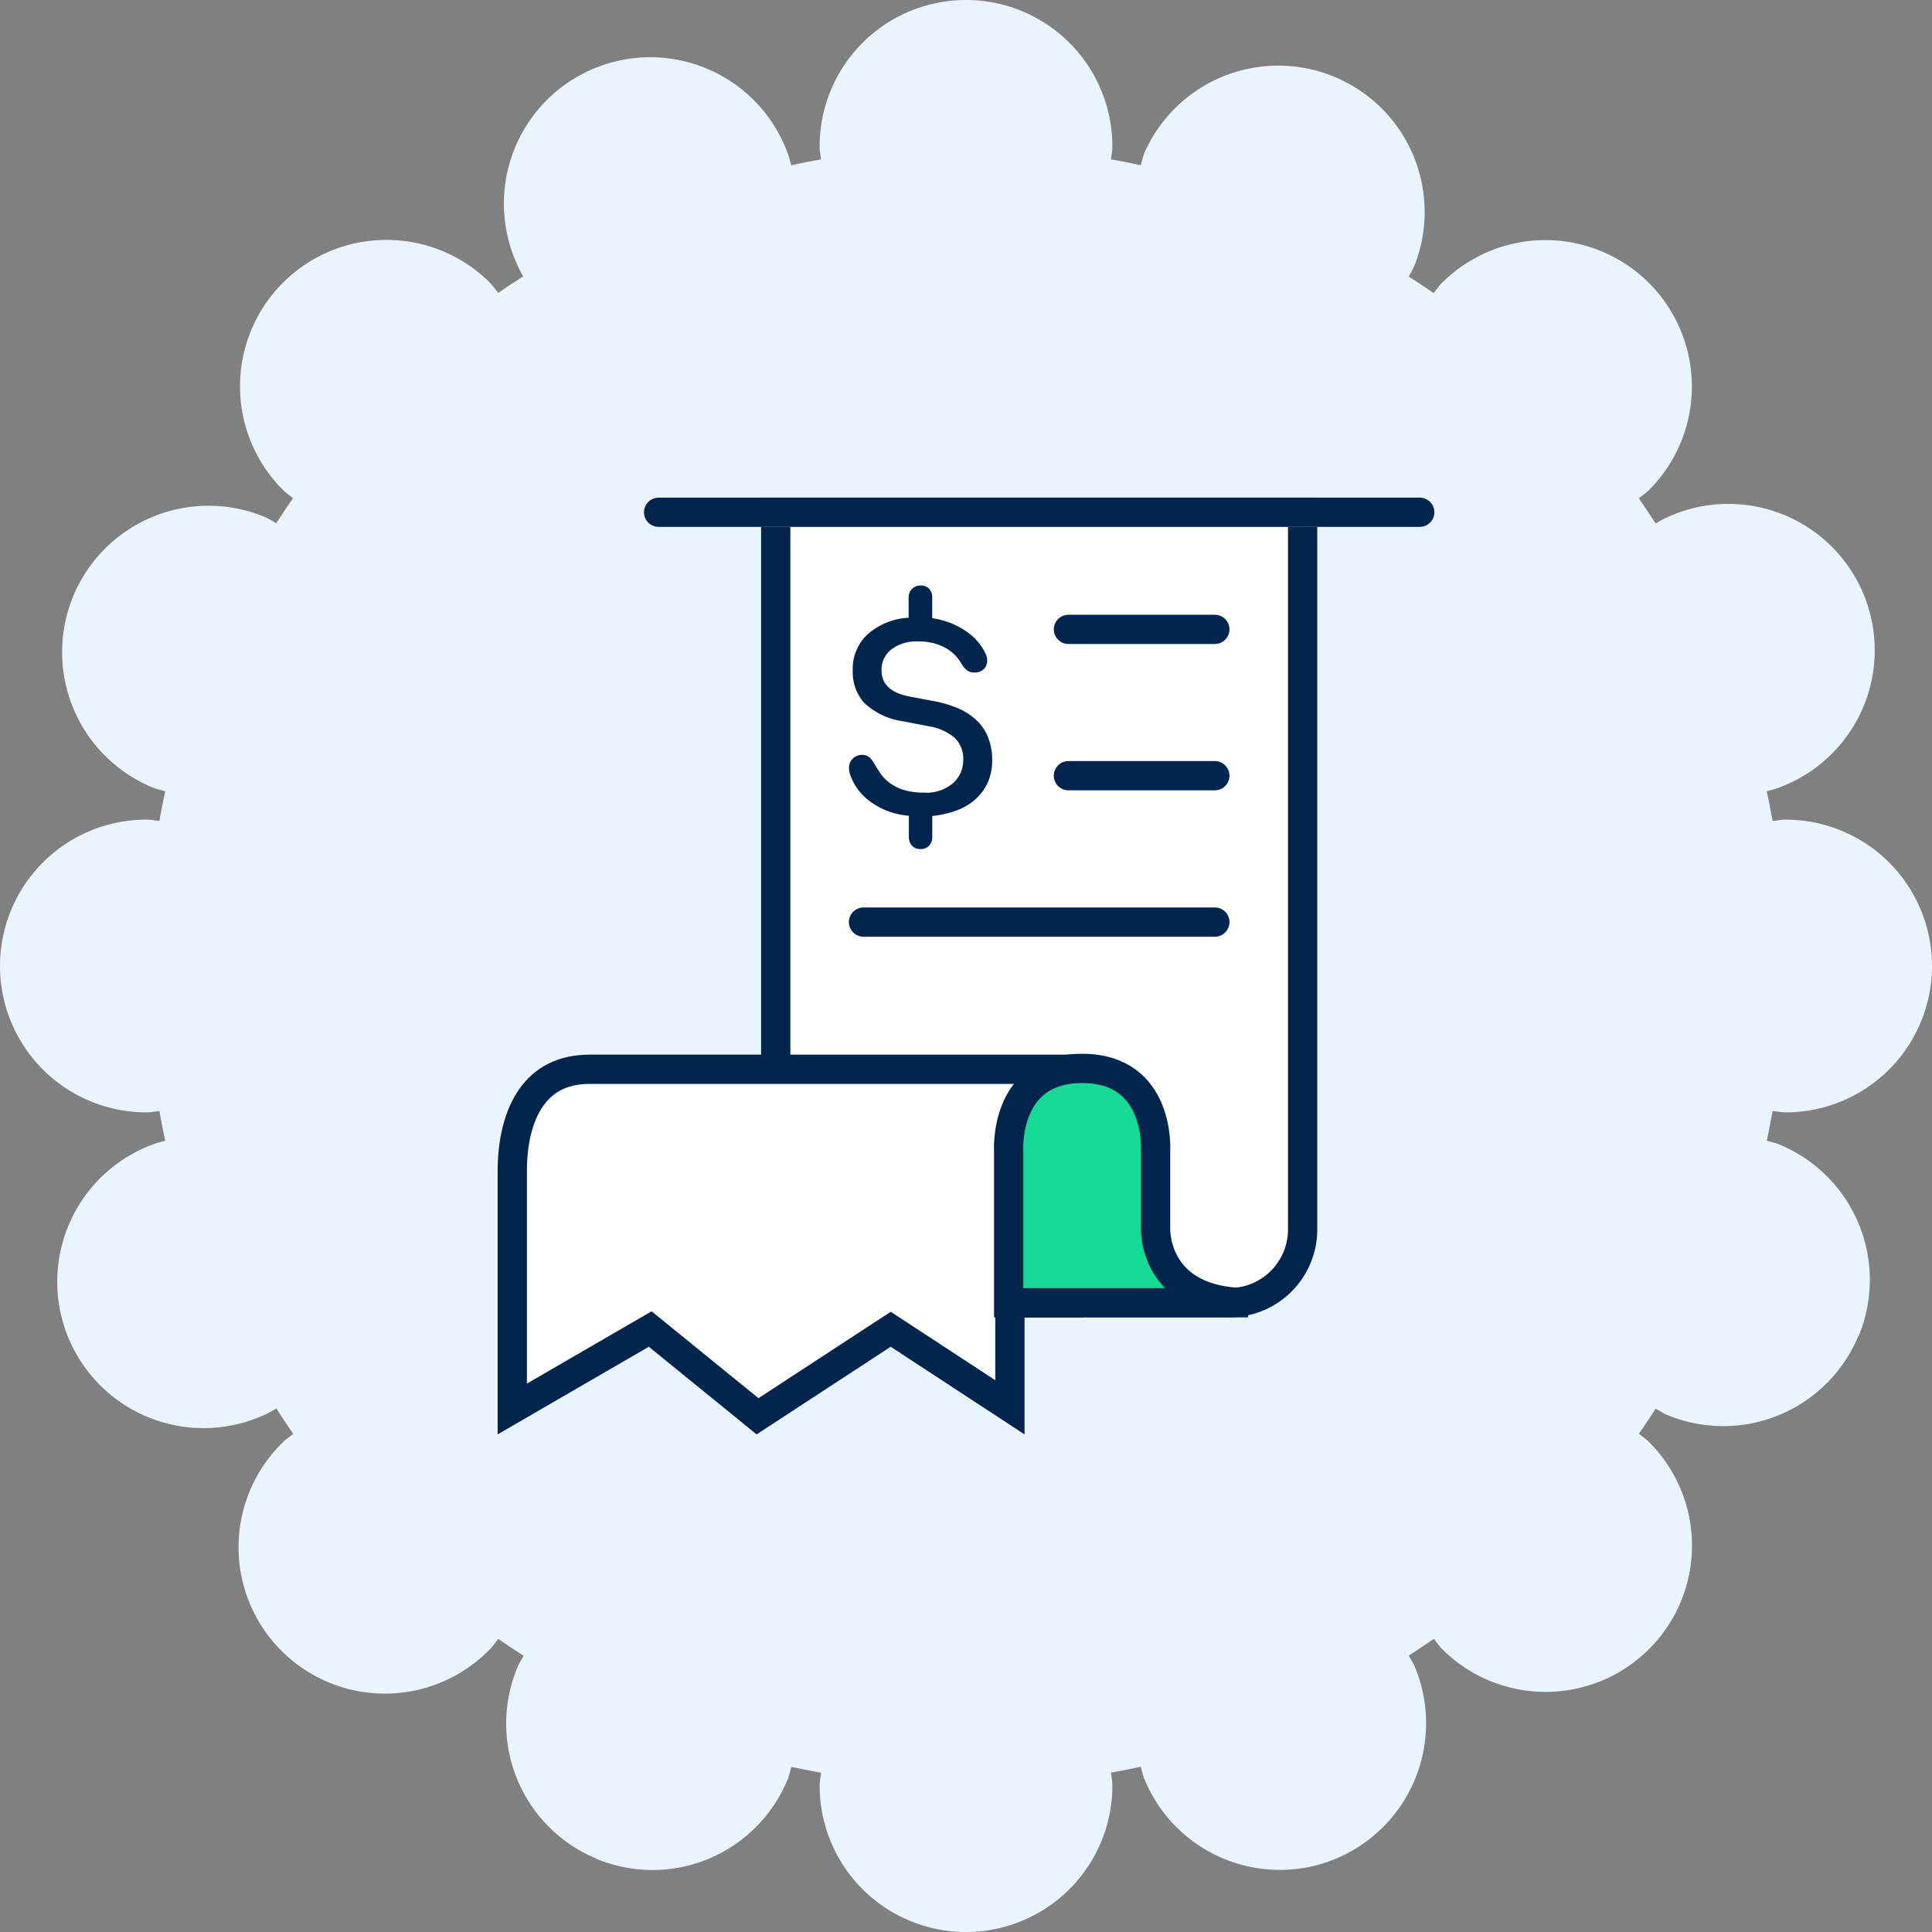
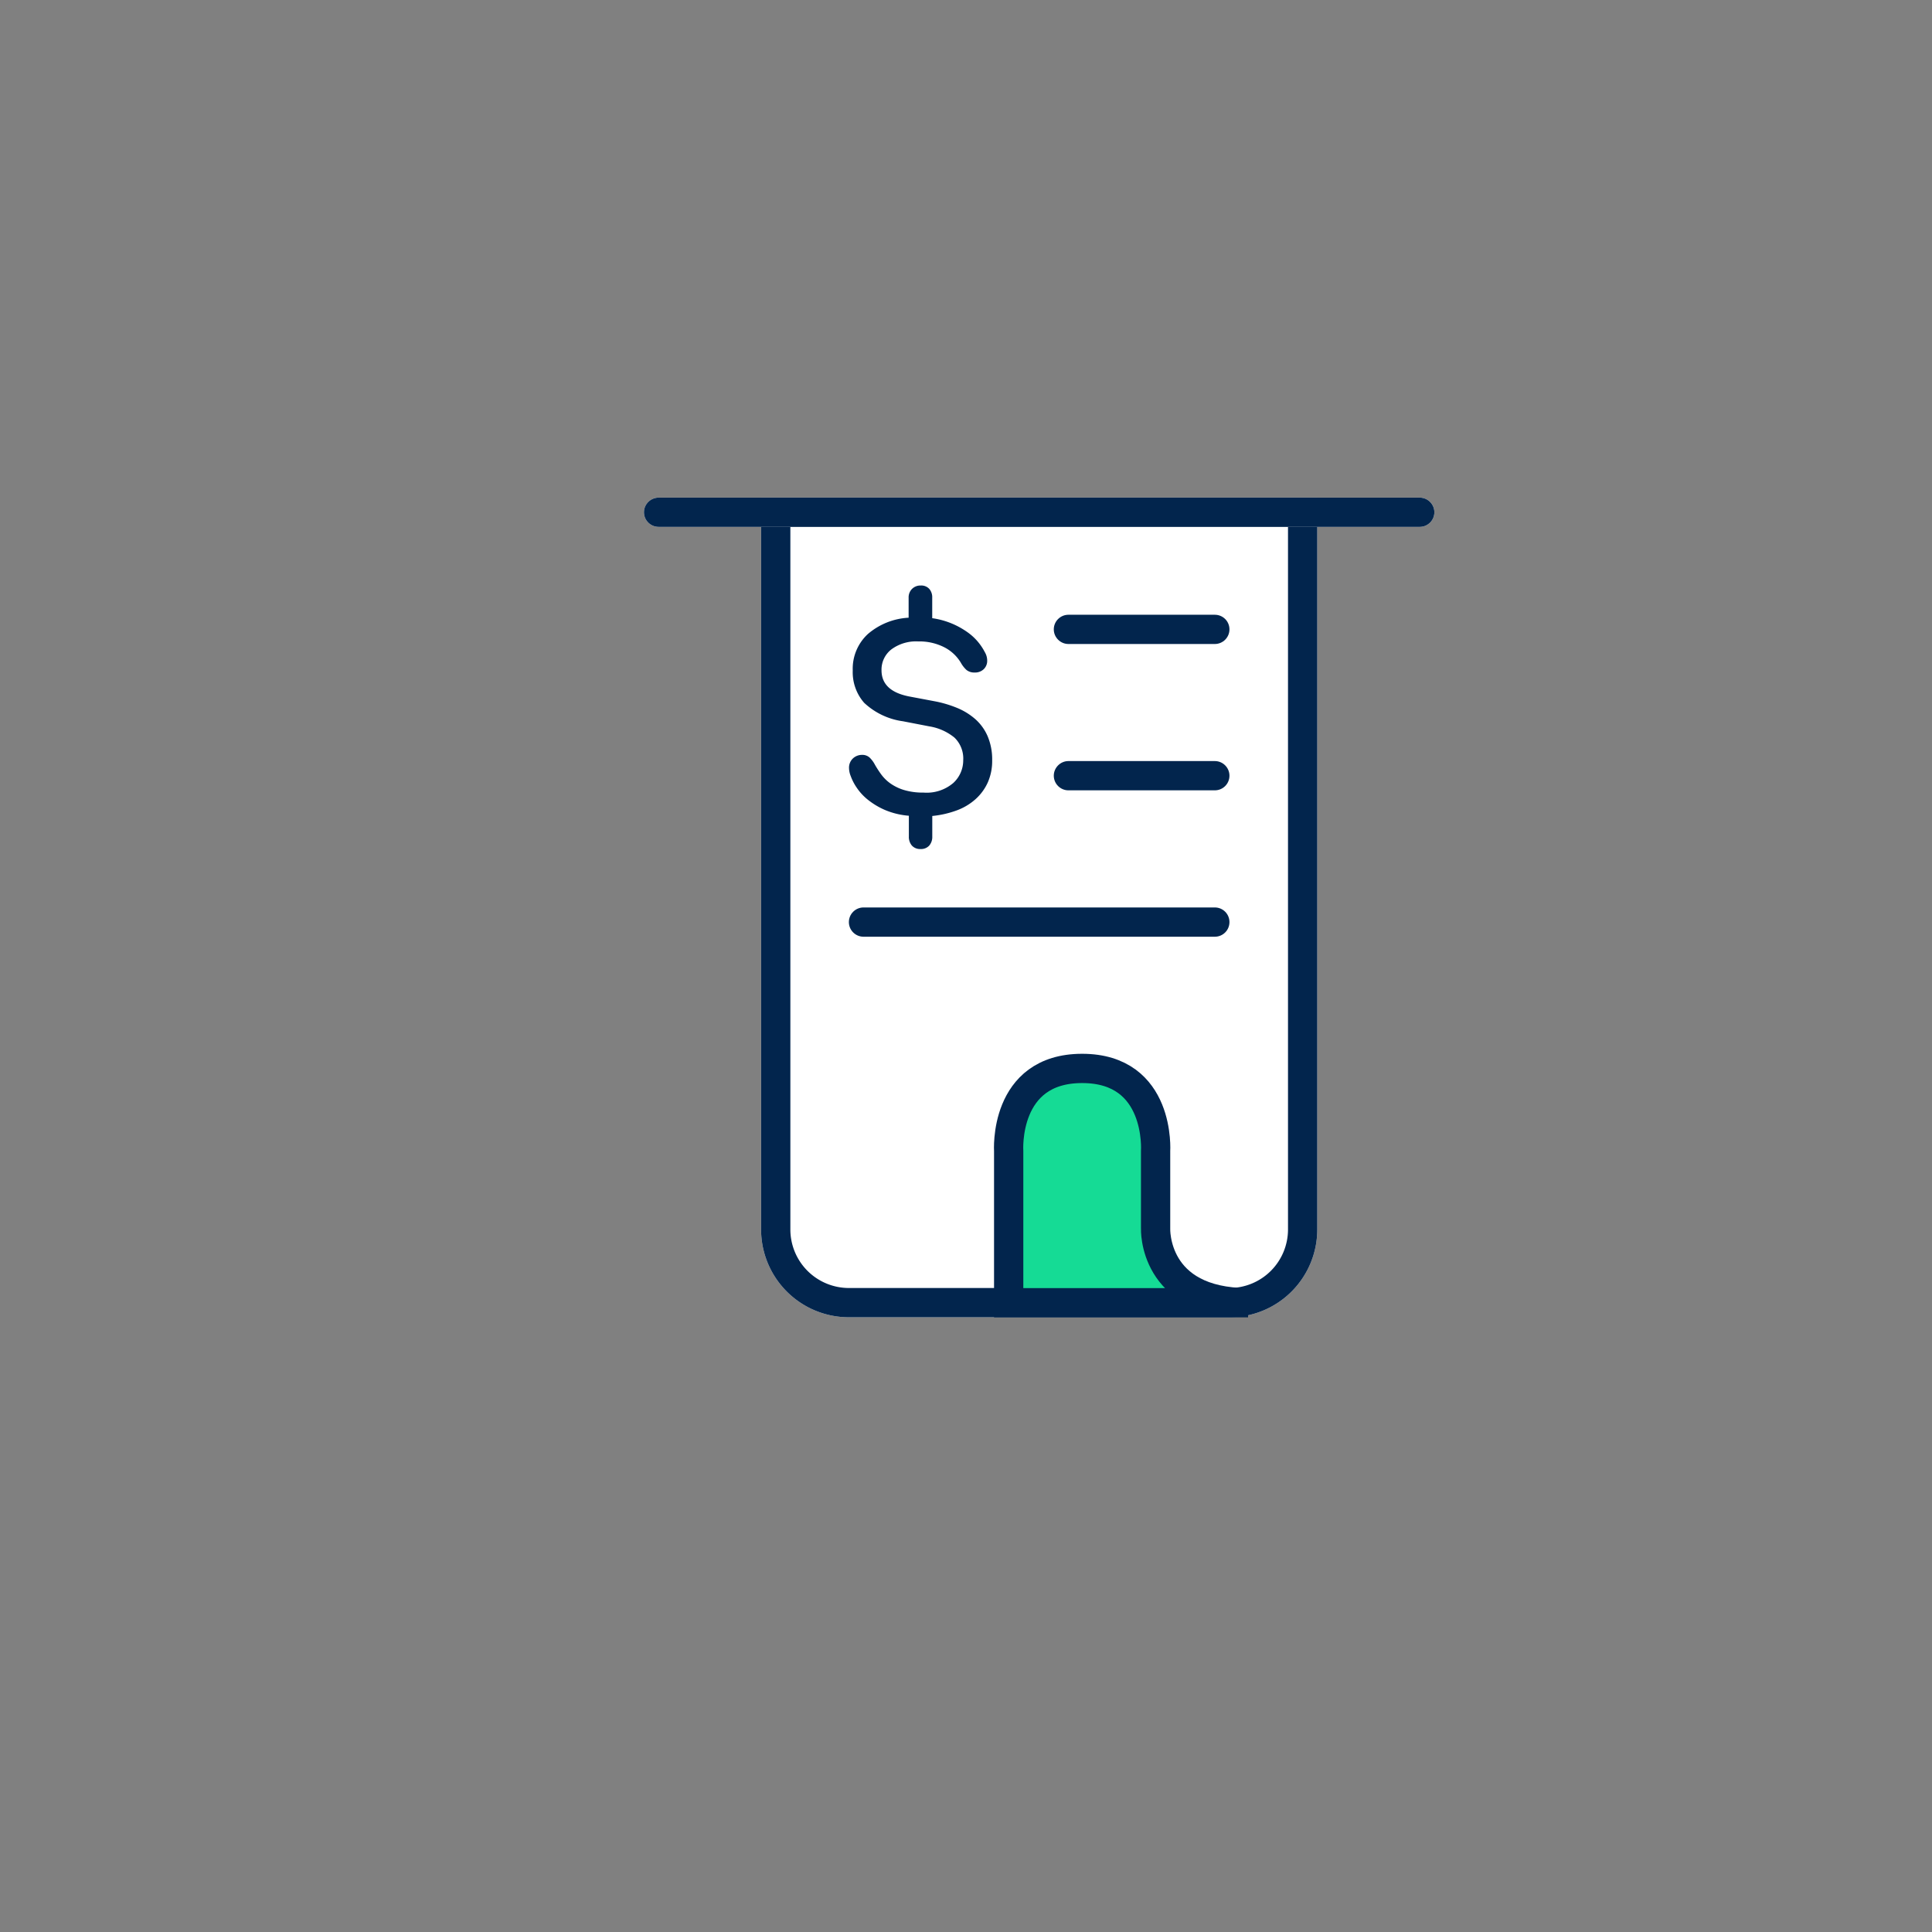
<svg xmlns="http://www.w3.org/2000/svg" id="Group_19440" data-name="Group 19440" width="66" height="66" viewBox="0 0 66 66">
  <rect x="0" y="0" width="66" height="66" fill="#808080" stroke="none" />
-   <path id="Path_6572" data-name="Path 6572" d="M61,38a5,5,0,0,0,0-10c-.153,0-.3.032-.446.045-.061-.339-.125-.677-.2-1.011.144-.046.291-.075.433-.134a5,5,0,1,0-3.83-9.23c-.142.058-.264.143-.4.213-.187-.29-.377-.577-.573-.859.116-.1.241-.176.35-.284a5,5,0,0,0-7.08-7.07c-.107.107-.185.229-.28.343q-.418-.291-.847-.565c.071-.135.148-.265.207-.408A5,5,0,0,0,39.1,5.21c-.06.143-.086.289-.131.434-.336-.073-.674-.137-1.014-.2C37.968,5.3,38,5.153,38,5A5,5,0,0,0,28,5c0,.153.032.3.045.446-.34.061-.678.125-1.014.2-.045-.145-.072-.291-.131-.434a5,5,0,1,0-9.23,3.83c.058.142.133.27.2.4-.286.184-.57.372-.848.566-.1-.116-.177-.241-.285-.35a5,5,0,0,0-7.07,7.08c.106.106.229.185.343.28q-.294.422-.572.856a4.521,4.521,0,0,0-.4-.216A5,5,0,0,0,5.21,26.9c.143.059.289.086.434.131-.073.335-.137.674-.2,1.014C5.3,28.032,5.153,28,5,28A5,5,0,0,0,5,38c.153,0,.3-.032.446-.045.061.34.125.678.2,1.014-.145.045-.291.071-.434.131a5,5,0,1,0,3.83,9.23c.142-.058.264-.143.4-.213.187.291.378.579.576.863-.114.1-.236.173-.343.28a5,5,0,1,0,7.07,7.07c.106-.107.185-.229.28-.343.284.2.572.389.863.576-.07.133-.155.255-.213.4a4.991,4.991,0,0,0,2.7,6.53v.01a5.121,5.121,0,0,0,1.91.38,5,5,0,0,0,4.62-3.09c.059-.143.086-.289.131-.434.336.073.674.137,1.014.2C28.032,60.7,28,60.847,28,61a5,5,0,0,0,10,0c0-.153-.032-.3-.045-.446.34-.061.678-.125,1.014-.2.045.145.071.291.131.434a5,5,0,0,0,4.62,3.09,4.934,4.934,0,0,0,1.91-.38,5.018,5.018,0,0,0,2.71-6.54c-.06-.143-.145-.266-.216-.4q.432-.279.856-.572c.1.114.173.236.28.343a5,5,0,0,0,7.07.01l.01-.01a4.994,4.994,0,0,0-.01-7.07c-.107-.107-.229-.185-.343-.28q.294-.423.572-.856c.135.071.258.156.4.216a5,5,0,0,0,6.53-2.71h.01a5.007,5.007,0,0,0-2.71-6.53c-.143-.06-.289-.086-.434-.131.073-.336.137-.674.2-1.014.149.013.293.045.446.045" fill="#eaf4ff" />
  <g id="Group_19843" data-name="Group 19843" transform="translate(-731 -3769)">
    <g id="Rectangle_40956" data-name="Rectangle 40956" transform="translate(757 3786)" fill="#fff" stroke="#02254d" stroke-width="1">
      <path d="M0,0H19a0,0,0,0,1,0,0V25a3,3,0,0,1-3,3H3a3,3,0,0,1-3-3V0A0,0,0,0,1,0,0Z" stroke="none" />
      <path d="M.5.5h18a0,0,0,0,1,0,0V25A2.5,2.5,0,0,1,16,27.5H3A2.5,2.5,0,0,1,.5,25V.5A0,0,0,0,1,.5.5Z" fill="none" />
    </g>
    <g id="Path_115947" data-name="Path 115947" transform="translate(748 3805.028)" fill="#fff">
-       <path d="M 8.879 12.354 L 5.48 9.591 L 5.213 9.373 L 4.914 9.546 L 0.5 12.105 L 0.5 3.992 C 0.5 2.938 0.726 2.062 1.153 1.458 C 1.602 0.822 2.272 0.5 3.146 0.5 L 19.5 0.5 L 19.5 8.481 L 18 8.481 L 17.5 8.481 L 17.5 8.981 L 17.5 12.047 L 13.702 9.561 L 13.429 9.381 L 13.155 9.56 L 8.879 12.354 Z" stroke="none" />
-       <path d="M 3.146 1 C 2.434 1 1.916 1.244 1.561 1.746 C 1.194 2.266 1 3.042 1 3.992 L 1 11.237 L 5.26 8.768 L 8.911 11.736 L 13.429 8.784 L 17 11.122 L 17 7.981 L 19 7.981 L 19 1 L 3.146 1 M 3.146 -3.814697265625e-06 L 20 -3.814697265625e-06 L 20 8.981 L 18 8.981 L 18 12.973 L 13.428 9.979 L 8.847 12.973 L 5.165 9.979 L 0 12.973 L 0 3.992 C 0 1.787 0.936 -3.814697265625e-06 3.146 -3.814697265625e-06 Z" stroke="none" fill="#02254d" />
-     </g>
+       </g>
    <path id="Path_115948" data-name="Path 115948" d="M-10720.24-1856.412v-5.176s-.19-2.828,2.51-2.828,2.509,2.828,2.509,2.828v2.64s-.106,2.536,3.159,2.536Z" transform="translate(11485.698 5669.915)" fill="#15db95" stroke="#02254d" stroke-width="1" />
    <g id="Union_27" data-name="Union 27" transform="translate(-10732 -1884)" fill="#fff">
      <path d="M11492.5,5685a.5.5,0,0,1,0-1h12a.5.5,0,0,1,0,1Zm7-5a.5.5,0,1,1,0-1h5a.5.5,0,1,1,0,1Zm0-5a.5.5,0,1,1,0-1h5a.5.5,0,1,1,0,1Zm-14-4a.5.5,0,1,1,0-1h26a.5.5,0,0,1,0,1Z" stroke="none" />
      <path d="M 11504.5 5685 L 11492.499 5685 C 11492.225 5685 11491.999 5684.777 11491.999 5684.5 C 11491.999 5684.223 11492.225 5684 11492.499 5684 L 11504.5 5684 C 11504.777 5684 11505 5684.223 11505 5684.5 C 11505 5684.777 11504.777 5685 11504.5 5685 Z M 11504.5 5679.999 L 11499.499 5679.999 C 11499.225 5679.999 11498.999 5679.776 11498.999 5679.499 C 11498.999 5679.225 11499.225 5678.999 11499.499 5678.999 L 11504.5 5678.999 C 11504.777 5678.999 11505 5679.225 11505 5679.499 C 11505 5679.776 11504.777 5679.999 11504.5 5679.999 Z M 11504.5 5675 L 11499.499 5675 C 11499.225 5675 11498.999 5674.775 11498.999 5674.5 C 11498.999 5674.223 11499.225 5674.001 11499.499 5674.001 L 11504.5 5674.001 C 11504.777 5674.001 11505 5674.223 11505 5674.5 C 11505 5674.775 11504.777 5675 11504.5 5675 Z M 11511.501 5670.999 L 11485.501 5670.999 C 11485.224 5670.999 11484.999 5670.777 11484.999 5670.499 C 11484.999 5670.225 11485.224 5670 11485.501 5670 L 11511.501 5670 C 11511.775 5670 11512 5670.225 11512 5670.499 C 11512 5670.777 11511.775 5670.999 11511.501 5670.999 Z" stroke="none" fill="#02254d" />
    </g>
    <path id="Path_115949" data-name="Path 115949" d="M4.979-9.722a1.4,1.4,0,0,0-.568-.533,1.88,1.88,0,0,0-.893-.2,1.414,1.414,0,0,0-.916.273.874.874,0,0,0-.336.713q0,.707.939.893l.858.162a3.918,3.918,0,0,1,.789.232,2.225,2.225,0,0,1,.626.389,1.652,1.652,0,0,1,.417.586,2.028,2.028,0,0,1,.151.812,1.812,1.812,0,0,1-.151.76,1.719,1.719,0,0,1-.423.574,2,2,0,0,1-.649.383A3.371,3.371,0,0,1,4-4.492v.7a.456.456,0,0,1-.1.307.375.375,0,0,1-.3.122.375.375,0,0,1-.3-.122.456.456,0,0,1-.1-.307V-4.5a2.624,2.624,0,0,1-.823-.2,2.556,2.556,0,0,1-.586-.354,1.851,1.851,0,0,1-.377-.412,1.751,1.751,0,0,1-.2-.389.757.757,0,0,1-.058-.267.435.435,0,0,1,.128-.331A.451.451,0,0,1,1.6-6.579a.365.365,0,0,1,.261.093.949.949,0,0,1,.18.244,3.669,3.669,0,0,0,.215.331,1.393,1.393,0,0,0,.313.307,1.609,1.609,0,0,0,.47.226,2.228,2.228,0,0,0,.661.087,1.4,1.4,0,0,0,1.021-.331,1.048,1.048,0,0,0,.336-.771.993.993,0,0,0-.3-.777A1.812,1.812,0,0,0,3.9-7.553L3-7.727a2.411,2.411,0,0,1-1.328-.632,1.584,1.584,0,0,1-.389-1.1A1.614,1.614,0,0,1,1.8-10.708a2.322,2.322,0,0,1,1.392-.557v-.684a.408.408,0,0,1,.116-.3.408.408,0,0,1,.3-.116.37.37,0,0,1,.29.116.434.434,0,0,1,.1.3v.7a2.752,2.752,0,0,1,.678.186,2.78,2.78,0,0,1,.522.29,1.883,1.883,0,0,1,.371.342,1.926,1.926,0,0,1,.226.342.567.567,0,0,1,.081.29.393.393,0,0,1-.116.29.423.423,0,0,1-.313.116.421.421,0,0,1-.278-.087A.963.963,0,0,1,4.979-9.722Z" transform="translate(758.848 3801.367)" fill="#02254d" />
  </g>
</svg>